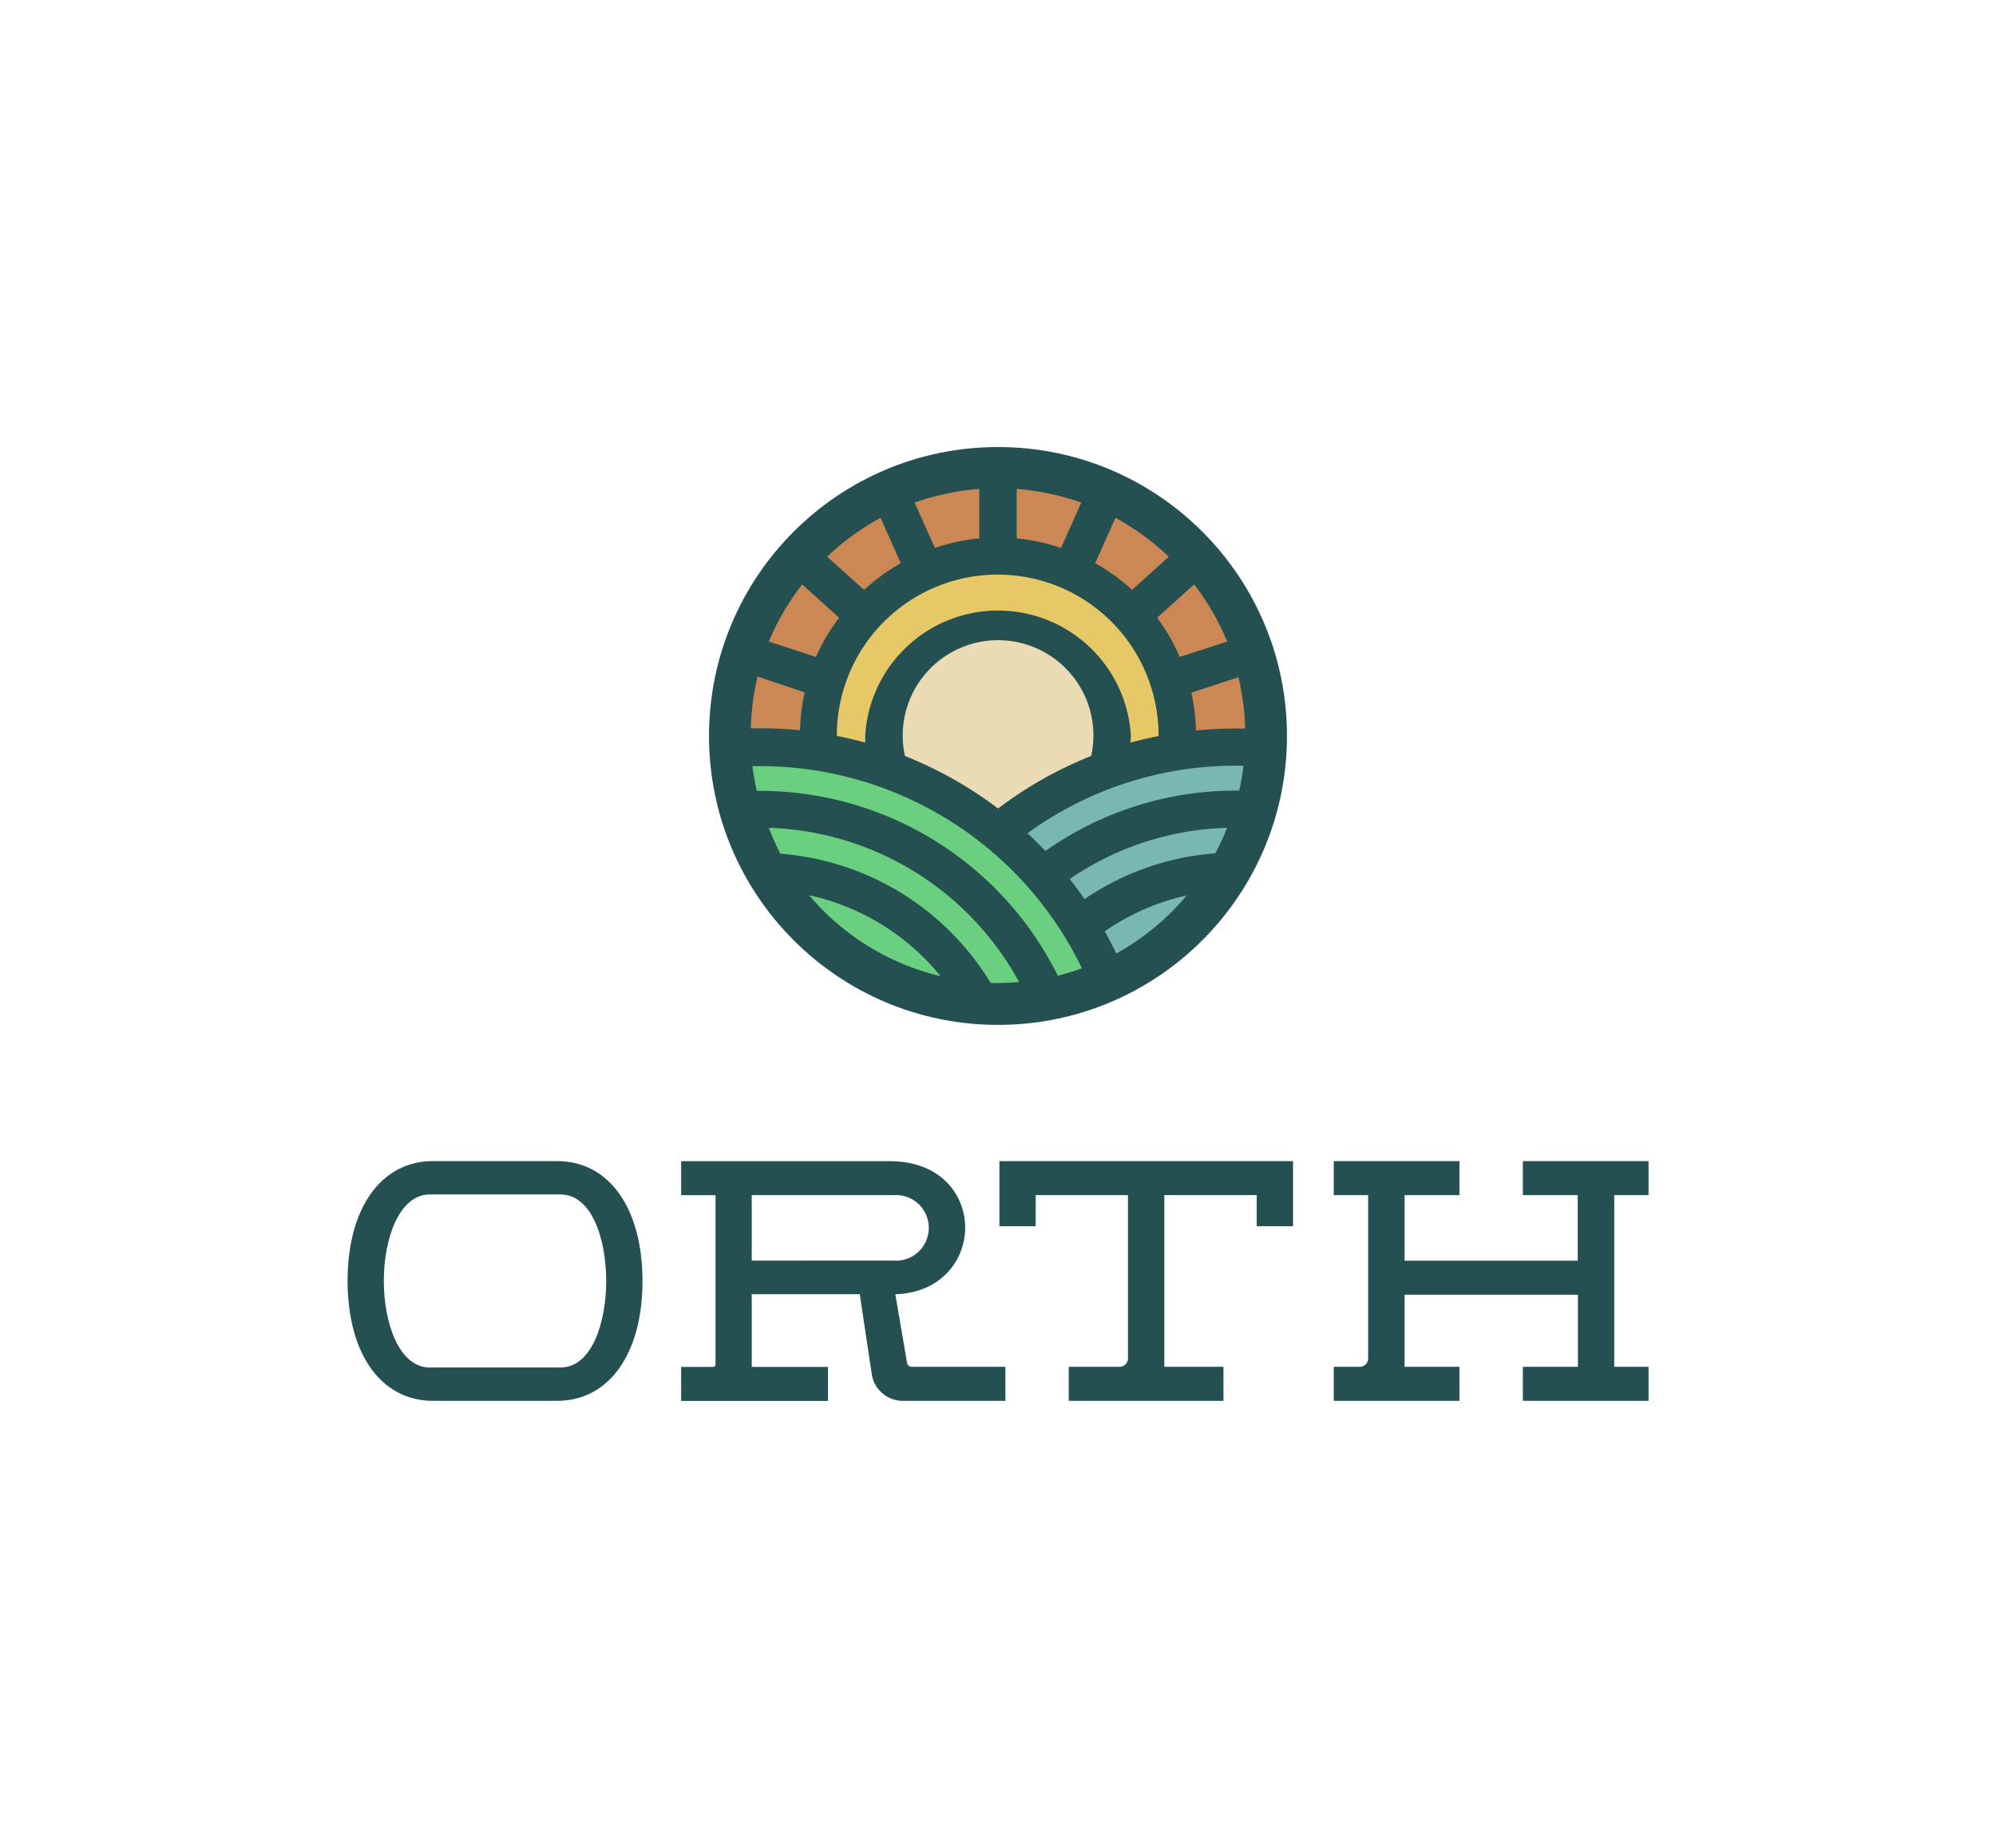
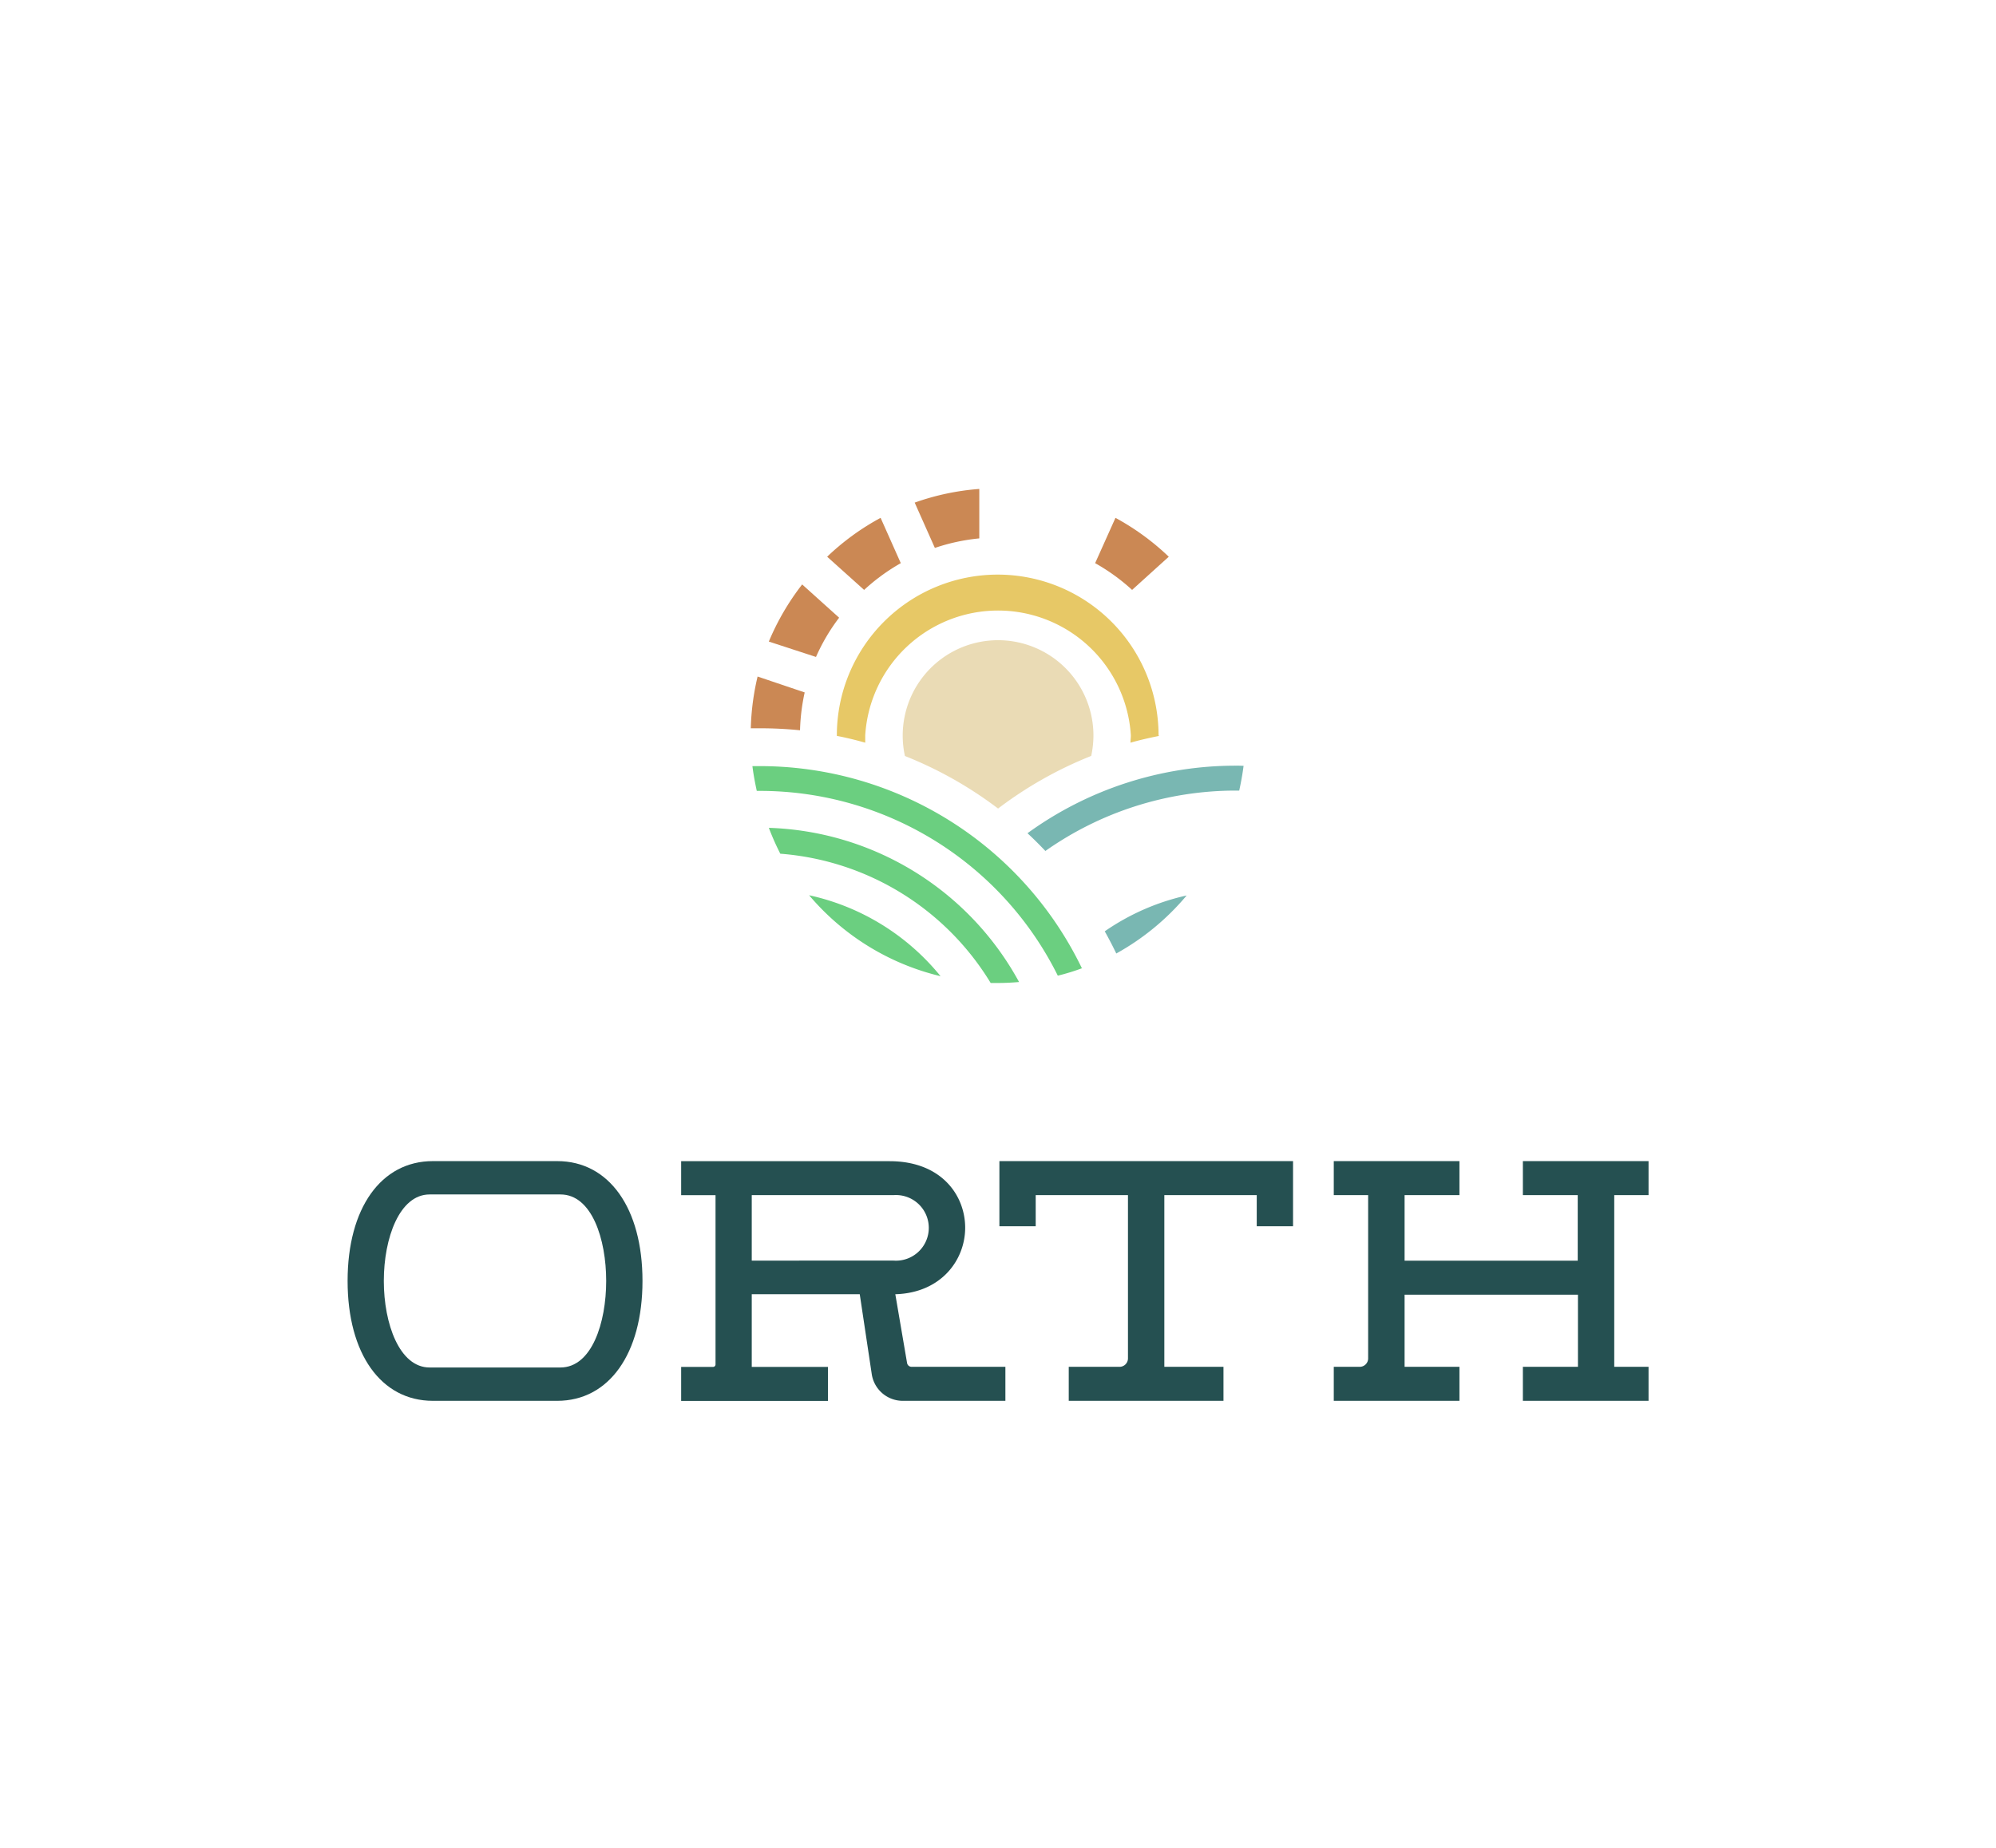
<svg xmlns="http://www.w3.org/2000/svg" viewBox="0 0 270 250">
  <defs>
    <style>.cls-1{fill:#255051;}.cls-2{fill:#6bcf80;}.cls-3{fill:#79b7b2;}.cls-4{fill:#eadbb5;}.cls-5{fill:#e7c866;}.cls-6{fill:#cb8854;}.cls-7{fill:none;}</style>
  </defs>
  <g id="Content">
-     <circle class="cls-1" cx="135" cy="99.57" r="39.09" />
    <path class="cls-2" d="M137.85,132.86c-.94.08-1.88.13-2.84.13l-1,0a36.56,36.56,0,0,0-28.46-17.49A36.05,36.05,0,0,1,104,112,40,40,0,0,1,137.85,132.86Z" />
    <path class="cls-2" d="M127.23,132.07a33.46,33.46,0,0,1-17.78-10.95A31.58,31.58,0,0,1,127.23,132.07Z" />
    <path class="cls-2" d="M146.35,131a29.28,29.28,0,0,1-3.26,1,45,45,0,0,0-40.31-25h-.41c-.24-1.1-.45-2.21-.59-3.35l1,0A48.37,48.37,0,0,1,146.35,131Z" />
-     <path class="cls-3" d="M166,112a37.22,37.22,0,0,1-1.61,3.45,36.15,36.15,0,0,0-17.68,6.19c-.65-.94-1.32-1.83-2-2.72A39.54,39.54,0,0,1,166,112Z" />
    <path class="cls-3" d="M160.52,121.15A33.66,33.66,0,0,1,151,129c-.48-1-1-2-1.56-3A31.4,31.4,0,0,1,160.52,121.15Z" />
    <path class="cls-3" d="M168.22,103.61c-.14,1.12-.35,2.25-.59,3.35h-.42a44.7,44.7,0,0,0-25.8,8.17c-.78-.82-1.59-1.63-2.42-2.4a47.93,47.93,0,0,1,28.22-9.14C167.55,103.58,167.87,103.6,168.22,103.61Z" />
    <path class="cls-4" d="M147.91,99.51a13.33,13.33,0,0,1-.3,2.76,53.46,53.46,0,0,0-12.6,7.12,53.48,53.48,0,0,0-12.6-7.11,12.9,12.9,0,1,1,25.5-2.77Z" />
    <path class="cls-5" d="M156.76,99.51v.06c-1.29.26-2.59.55-3.84.91,0-.33.05-.65.05-1a18,18,0,0,0-35.93,0c0,.34,0,.65,0,1-1.27-.36-2.54-.67-3.84-.92v-.06a21.76,21.76,0,0,1,43.52,0Z" />
    <path class="cls-6" d="M113.51,83.57l-5-4.5A33.72,33.72,0,0,0,104,86.8l6.38,2.08A26.07,26.07,0,0,1,113.51,83.57Z" />
    <path class="cls-6" d="M108.85,93.68a27,27,0,0,0-.63,5.12c-1.8-.18-3.61-.27-5.44-.27-.4,0-.81,0-1.22,0a33.92,33.92,0,0,1,.92-7Z" />
-     <path class="cls-6" d="M168.44,98.56q-.62,0-1.23,0a54.08,54.08,0,0,0-5.43.28,27,27,0,0,0-.63-5.13l6.37-2.08A33.92,33.92,0,0,1,168.44,98.56Z" />
    <path class="cls-6" d="M121.85,76.19l-2.73-6.13a33.31,33.31,0,0,0-7.23,5.26l5,4.49A26.79,26.79,0,0,1,121.85,76.19Z" />
-     <path class="cls-6" d="M159.58,88.88,166,86.8a33.72,33.72,0,0,0-4.47-7.73l-5,4.5A26.07,26.07,0,0,1,159.58,88.88Z" />
-     <path class="cls-6" d="M146.26,68a33.44,33.44,0,0,0-8.73-1.85v6.69a26.72,26.72,0,0,1,6,1.29Z" />
    <path class="cls-6" d="M132.47,72.84V66.15A33.42,33.42,0,0,0,123.73,68l2.73,6.13A26.68,26.68,0,0,1,132.47,72.84Z" />
    <path class="cls-6" d="M158.1,75.32a33.68,33.68,0,0,0-7.21-5.26l-2.75,6.13a26.79,26.79,0,0,1,5,3.62Z" />
    <path class="cls-1" d="M75.38,157.09H58.55c-7,0-11.53,6.36-11.53,16.21s4.52,16.22,11.53,16.22H75.38c7,0,11.53-6.37,11.53-16.22S82.38,157.09,75.38,157.09ZM82,173.3c0,5.64-1.94,11.71-6.19,11.71H58.11c-4.06,0-6.19-5.89-6.19-11.71s2.13-11.7,6.19-11.7H75.82C80.07,161.6,82,167.67,82,173.3Z" />
    <path class="cls-1" d="M223,161.69v-4.6H206v4.6h7.42v8.87H190v-8.87h7.42v-4.6h-17v4.6h4.65v22.09a1.14,1.14,0,0,1-1.14,1.14h-3.51v4.6h17v-4.6H190v-9.76h23.45v9.76H206v4.6h17v-4.6h-4.64V161.69Z" />
    <path class="cls-1" d="M135.19,165.9h4.91v-4.21h12.48v22.09a1.14,1.14,0,0,1-1.14,1.14h-6.87v4.6H165.5v-4.6h-8V161.69H170v4.21h4.91v-8.81H135.19Z" />
    <path class="cls-1" d="M122.7,184.4l-1.59-9.3c6.21-.18,9.45-4.64,9.45-9s-3.2-9-10.22-9H92.14v4.6h4.65v22.9a.33.33,0,0,1-.33.33H92.14v4.6H112v-4.6H101.69V175.1H116.3l1.62,10.79a4.24,4.24,0,0,0,4.22,3.63H136v-4.6H123.32A.62.62,0,0,1,122.7,184.4Zm-1.8-13.85H101.69v-8.86H120.9a4.44,4.44,0,1,1,0,8.86Z" />
  </g>
  <g id="Invisible_Borders" data-name="Invisible Borders">
    <rect class="cls-7" width="270" height="250" />
  </g>
</svg>